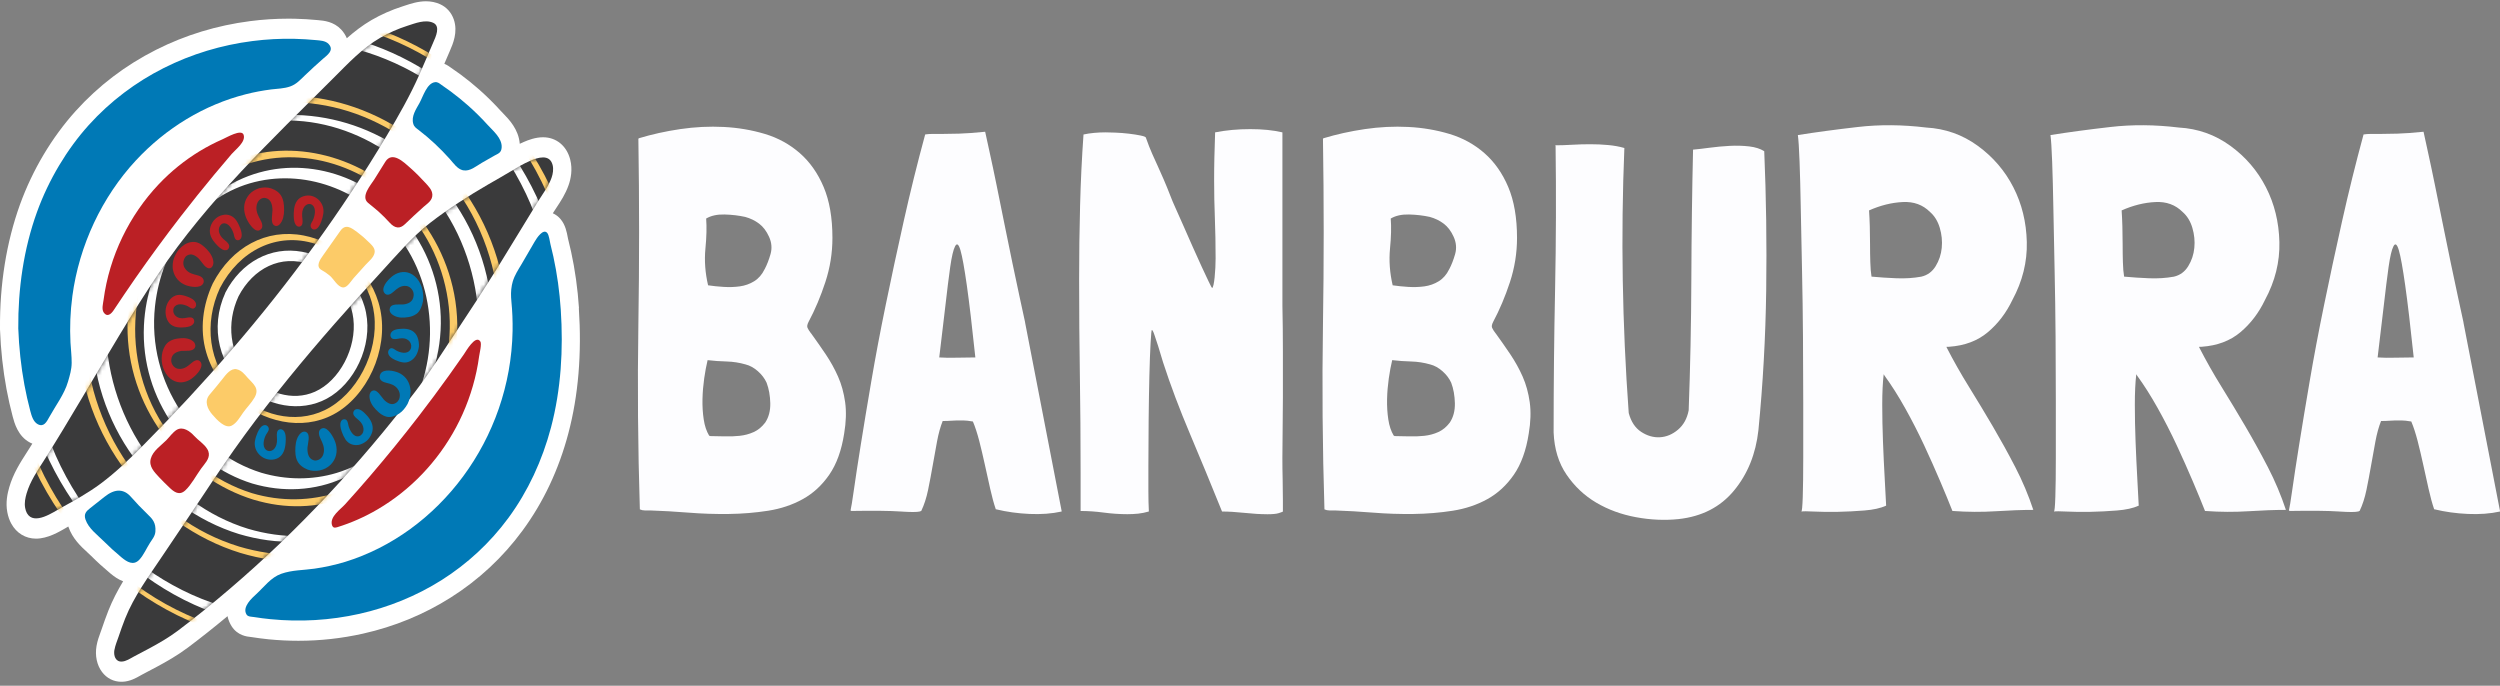
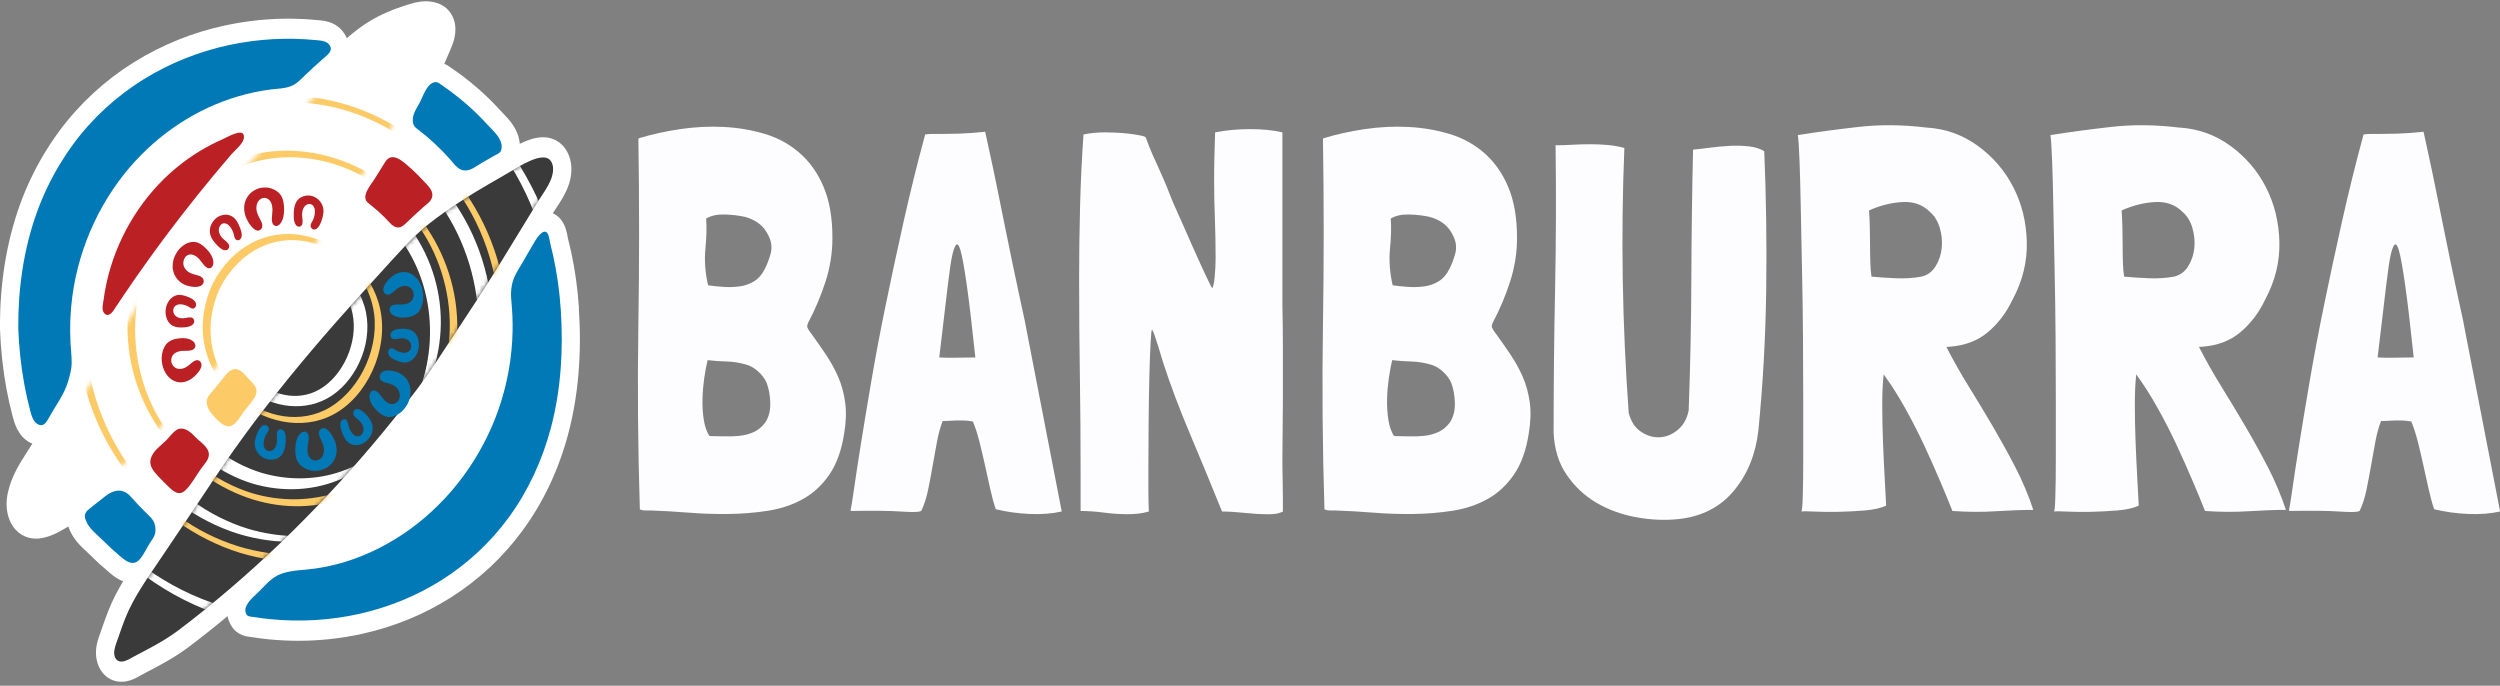
<svg xmlns="http://www.w3.org/2000/svg" width="576" height="158" viewBox="0 0 576 158" fill="none">
  <rect x="0" y="0" width="576" height="158" fill="#808080" stroke="none" />
  <g clip-path="url(#clip0_6_1797)">
    <path d="M133.396 70.992C133.099 66.528 132.491 62.162 131.587 58.017C131.372 57.01 131.127 55.994 130.875 55.003C130.853 54.896 130.83 54.765 130.801 54.634C130.593 53.52 130.282 51.833 129.17 50.506C128.658 49.892 128.042 49.433 127.375 49.138C127.383 49.122 127.39 49.114 127.397 49.097C127.657 48.679 127.931 48.262 128.206 47.852C129.177 46.386 130.274 44.731 131.001 42.667C131.505 41.242 131.972 39.063 131.372 36.745C130.556 33.591 128.161 31.625 125.114 31.625C123.394 31.625 121.755 32.24 120.68 32.707C120.361 32.846 120.057 32.993 119.753 33.133C119.493 29.807 117.291 27.53 115.92 26.121C115.719 25.916 115.519 25.712 115.349 25.523C113.829 23.844 112.205 22.238 110.529 20.748C109.128 19.503 107.66 18.307 106.147 17.185C105.747 16.89 105.339 16.603 104.931 16.325C104.62 16.112 104.308 15.89 103.997 15.669L103.908 15.604C103.589 15.366 103.063 14.989 102.373 14.694C102.789 13.728 103.196 12.761 103.619 11.803L103.678 11.656C104.331 10.157 105.554 7.38 104.553 4.48C104.004 2.899 102.9 1.654 101.424 0.983C100.423 0.524 99.326 0.295 98.147 0.295C96.301 0.295 94.61 0.852 93.253 1.302L92.683 1.49C90.191 2.285 87.811 3.342 85.602 4.619C83.511 5.84 81.642 7.282 79.907 8.813C79.603 8.092 79.173 7.413 78.61 6.806C76.875 4.963 74.613 4.759 73.397 4.652L73.145 4.628C71.418 4.456 69.668 4.357 67.94 4.316C67.443 4.308 66.939 4.3 66.442 4.3C63.506 4.3 60.548 4.488 57.641 4.865C49.997 5.848 42.701 8.068 35.954 11.475C28.895 15.039 22.659 19.781 17.432 25.581C11.938 31.675 7.497 39.137 4.59 47.164C1.476 55.838 -0.081 65.463 0 75.759V75.915C0.178 80.633 0.683 85.253 1.498 89.643C1.899 91.797 2.381 93.935 2.929 95.991C3.322 97.466 4.138 100.521 6.926 101.979C7.096 102.069 7.274 102.143 7.452 102.216C7.207 102.601 6.97 102.986 6.725 103.371L6.177 104.231C4.709 106.517 3.04 109.113 2.136 112.251C1.735 113.635 1.254 115.732 1.684 118.009C1.869 119.008 2.188 119.909 2.618 120.679C3.826 122.858 5.902 124.103 8.297 124.103C10.989 124.103 13.628 122.547 15.371 121.523C15.504 121.449 15.63 121.367 15.742 121.302C15.742 121.318 15.756 121.343 15.756 121.359C16.698 124.111 18.67 125.921 20.109 127.24C20.42 127.527 20.717 127.797 20.998 128.076C22.378 129.46 23.875 130.82 25.44 132.122C26.233 132.777 27.204 133.498 28.369 133.932C27.093 136.054 25.922 138.282 24.973 140.682C24.394 142.14 23.89 143.598 23.379 145.08C23.304 145.302 23.223 145.523 23.141 145.744C22.83 146.588 22.444 147.636 22.237 148.848C21.859 151.06 22.318 153.231 23.497 154.811C24.595 156.278 26.181 157.08 27.968 157.08H28.183C29.941 157.015 31.342 156.212 32.269 155.688C32.417 155.606 32.558 155.524 32.699 155.45C33.218 155.172 33.737 154.902 34.256 154.623C34.908 154.279 35.568 153.935 36.221 153.583C38.371 152.428 40.899 151.003 43.339 149.168C46.275 146.964 49.27 144.589 52.421 141.968C52.614 142.902 52.985 143.68 53.356 144.27C54.742 146.465 56.944 146.678 57.767 146.76L57.893 146.776C59.228 146.989 60.577 147.161 61.919 147.3C64.181 147.521 66.479 147.636 68.748 147.636C73.775 147.636 78.78 147.079 83.637 145.99C90.903 144.36 97.695 141.566 103.827 137.684C110.285 133.605 115.86 128.412 120.376 122.268C125.195 115.724 128.754 108.171 130.956 99.816C133.255 91.118 134.063 81.427 133.366 71.008L133.396 70.992Z" fill="white" />
    <path d="M16.661 68.289C18.248 56.437 23.534 45.362 31.275 36.999C38.26 29.463 47.112 24.131 56.625 21.715C58.56 21.223 60.525 20.855 62.505 20.601C63.973 20.421 65.449 20.421 66.872 19.913C68.296 19.405 69.171 18.405 70.29 17.332C71.625 16.055 72.982 14.81 74.361 13.597C75.34 12.737 77.09 11.607 75.71 10.133C74.991 9.363 73.731 9.33 72.796 9.24C71.158 9.084 69.519 8.986 67.873 8.945C64.626 8.871 61.371 9.043 58.145 9.461C51.102 10.362 44.169 12.426 37.718 15.678C31.319 18.905 25.403 23.32 20.435 28.833C15.467 34.345 11.226 41.382 8.52 48.86C5.443 57.371 4.138 66.553 4.212 75.694C4.375 80.052 4.835 84.401 5.628 88.685C5.999 90.692 6.451 92.691 6.97 94.656C7.281 95.811 7.66 97.196 8.727 97.753C10.106 98.465 10.751 97.196 11.382 96.049C12.798 93.477 14.844 90.807 15.667 87.94C16.09 86.474 16.498 85.163 16.513 83.607C16.527 82.05 16.32 80.494 16.238 78.938C16.06 75.383 16.194 71.803 16.668 68.281L16.661 68.289Z" fill="#0079B6" />
    <path d="M106.763 39.244C108.298 39.53 109.737 38.253 111.012 37.515C111.976 36.942 112.947 36.385 113.926 35.853C114.823 35.361 115.527 35.206 115.587 33.919C115.676 31.831 113.6 30.143 112.384 28.808C110.96 27.235 109.462 25.753 107.898 24.36C106.578 23.189 105.214 22.083 103.812 21.043C103.108 20.527 102.381 20.052 101.684 19.536C101.225 19.2 100.832 18.864 100.246 18.93C98.348 19.143 97.48 22.239 96.642 23.754C95.879 25.139 94.707 26.785 95.219 28.53C95.441 29.275 95.894 29.513 96.45 29.947C97.747 30.938 99 32.003 100.201 33.125C101.403 34.247 102.552 35.427 103.657 36.663C104.524 37.638 105.362 38.924 106.645 39.227C106.682 39.236 106.726 39.244 106.763 39.252V39.244Z" fill="#0079B6" />
    <path d="M117.93 65.742C117.692 66.963 117.7 68.175 117.826 69.461C118.048 71.705 118.137 73.966 118.1 76.227C117.655 101.291 101.039 122.834 79.478 129.469C77.172 130.157 74.836 130.681 72.464 131.017C69.854 131.394 67.303 131.312 64.782 132.205C62.417 133.04 60.875 135.203 59.021 136.906C58.087 137.766 55.707 139.855 56.811 141.6C57.145 142.124 57.975 142.083 58.502 142.165C59.77 142.37 61.038 142.534 62.306 142.657C69.149 143.336 76.082 142.935 82.814 141.428C89.443 139.937 95.879 137.357 101.759 133.646C107.609 129.944 112.88 125.119 117.136 119.328C121.644 113.201 124.944 106.075 126.946 98.507C129.274 89.693 129.808 80.462 129.2 71.345C128.925 67.225 128.369 63.129 127.494 59.107C127.287 58.149 127.064 57.207 126.82 56.257C126.649 55.585 126.516 54.184 126.078 53.668C125.159 52.571 123.646 54.873 123.201 55.651C122.208 57.387 121.199 59.115 120.184 60.836C119.405 62.154 118.582 63.367 118.137 64.866C118.048 65.16 117.982 65.455 117.922 65.742H117.93Z" fill="#0079B6" />
    <path d="M27.62 113.046C26.434 112.964 25.218 113.545 24.039 114.495C22.956 115.364 21.859 116.224 20.762 117.084C19.85 117.796 19.264 118.427 19.701 119.705C20.413 121.777 22.4 123.194 23.831 124.628C25.159 125.955 26.545 127.216 27.976 128.404C29.244 129.461 30.742 130.411 32.106 128.953C33.092 127.904 33.782 126.266 34.582 125.029C35.131 124.177 35.732 123.506 35.806 122.457C35.947 120.45 35.168 119.59 33.915 118.394C32.662 117.199 31.357 115.831 30.156 114.463C29.348 113.545 28.495 113.119 27.613 113.054L27.62 113.046Z" fill="#0079B6" />
    <path d="M36.547 42.479C29.852 49.573 25.203 58.927 23.861 69.109C23.75 69.936 23.372 71.222 23.898 72C24.684 73.163 25.604 72.344 26.16 71.517C27.813 69.051 29.459 66.577 31.157 64.145C34.546 59.279 38.053 54.504 41.663 49.835C44.177 46.583 46.742 43.38 49.36 40.235C50.687 38.638 52.029 37.048 53.379 35.476C54.276 34.435 56.678 32.691 56.129 31.061C55.647 29.636 52.244 31.667 51.317 32.068C49.486 32.871 47.699 33.797 45.971 34.845C42.553 36.926 39.372 39.489 36.555 42.471L36.547 42.479Z" fill="#BB2025" />
    <path d="M48.121 104.511C48.091 104.167 47.973 103.806 47.736 103.429C46.964 102.192 45.674 101.463 44.74 100.431C43.783 99.367 42.152 98.171 40.706 99.039C39.832 99.571 39.053 100.685 38.319 101.431C37.103 102.651 35.227 103.872 34.738 105.682C34.248 107.492 35.583 108.778 36.629 109.925C37.377 110.744 38.193 111.506 38.979 112.276C40.121 113.39 41.315 114.25 42.686 112.988C44.058 111.727 45.192 109.548 46.342 107.959C47.135 106.87 48.24 105.805 48.121 104.519V104.511Z" fill="#BB2025" />
    <path d="M91.6 52.407C92.156 52.448 92.712 52.21 93.283 51.662C94.714 50.285 96.168 48.934 97.65 47.615C98.488 46.87 99.689 46.182 99.615 44.797C99.556 43.708 98.674 42.864 98.021 42.144C96.902 40.915 95.73 39.743 94.499 38.654C93.053 37.376 90.362 34.722 88.768 37.286C87.915 38.654 87.07 40.03 86.21 41.39C85.424 42.635 83.059 45.264 84.786 46.73C85.572 47.402 86.403 48.008 87.174 48.705C88.086 49.532 88.968 50.408 89.806 51.334C90.399 51.981 90.992 52.358 91.6 52.399V52.407Z" fill="#BB2025" />
-     <path d="M76.548 121.114C76.771 121.671 77.201 121.613 77.705 121.466C80.945 120.467 84.082 119.074 87.047 117.329C94.462 112.98 100.831 106.419 105.102 98.416C107.237 94.419 108.831 90.078 109.788 85.564C110.032 84.418 110.233 83.263 110.388 82.1C110.477 81.436 111.041 79.233 110.67 78.676C109.565 77.005 107.348 80.961 106.881 81.633C105.739 83.279 104.59 84.917 103.419 86.547C101.12 89.75 98.77 92.912 96.368 96.024C92.786 100.669 89.086 105.207 85.29 109.638C83.392 111.85 81.464 114.037 79.507 116.199C78.454 117.362 75.992 119.009 76.467 120.893C76.489 120.974 76.511 121.048 76.534 121.114H76.548Z" fill="#BB2025" />
-     <path d="M79.003 66.225C79.048 66.225 79.1 66.225 79.144 66.225C80.056 66.209 80.909 64.718 81.487 64.063C82.414 63.023 83.348 61.982 84.282 60.958C84.987 60.188 86.032 59.418 86.292 58.304C86.536 57.256 85.721 56.535 85.091 55.904C84.223 55.028 83.296 54.225 82.325 53.496C80.975 52.497 79.633 51.44 78.388 53.226C77.075 55.102 75.77 56.977 74.436 58.837C73.761 59.771 72.619 61.409 74.102 62.22C74.762 62.58 75.4 63.023 75.985 63.514C76.868 64.243 77.772 66.102 78.996 66.225H79.003Z" fill="#FCCB68" />
    <path d="M54.557 85.081C53.215 84.762 52.08 86.253 51.317 87.244C50.323 88.53 49.3 89.709 48.269 90.954C47.009 92.47 47.81 94.239 48.922 95.517C49.908 96.655 51.88 98.875 53.415 98.048C54.557 97.433 55.254 96.156 56.01 95.083C56.848 93.895 57.893 92.896 58.635 91.618C59.895 89.447 58.323 88.456 57.056 87.031C56.292 86.171 55.676 85.343 54.549 85.081H54.557Z" fill="#FCCB68" />
    <path d="M26.374 149.709C26.552 148.677 26.982 147.694 27.316 146.711C27.79 145.31 28.28 143.91 28.821 142.542C30.897 137.308 34.315 132.745 37.363 128.175C40.521 123.44 43.739 118.755 46.876 114.004C49.96 109.335 53.089 104.715 56.381 100.218C62.913 91.306 69.898 82.812 77.12 74.572C80.656 70.534 84.245 66.561 87.871 62.621C91.459 58.722 94.944 54.569 99.074 51.367C103.337 48.057 107.89 45.166 112.494 42.487C114.222 41.48 115.972 40.522 117.685 39.473C119.153 38.58 120.628 37.696 122.193 37.032C123.868 36.312 126.649 35.386 127.323 38.015C127.568 38.974 127.398 40.063 127.071 40.98C126.36 42.995 125.01 44.707 123.92 46.477C120.813 51.498 117.788 56.576 114.674 61.589C111.553 66.602 108.35 71.541 105.087 76.44C102.003 81.076 99.067 85.778 95.708 90.176C82.94 106.902 68.659 122.236 52.992 135.629C49.07 138.979 45.074 142.239 40.974 145.319C38.89 146.883 36.651 148.177 34.382 149.398C33.218 150.028 32.039 150.635 30.867 151.257C29.978 151.732 29.051 152.388 28.035 152.428C26.604 152.478 26.122 151.061 26.359 149.709H26.374Z" fill="#3A3A3B" />
-     <path d="M6.139 113.66C6.947 110.867 8.66 108.409 10.165 106.034C13.124 101.365 15.964 96.623 18.796 91.855C24.542 82.206 30.2 72.434 36.435 63.154C47.913 46.083 62.601 32.183 76.807 18.004C80.225 14.597 83.466 11.107 87.573 8.724C89.575 7.561 91.689 6.635 93.861 5.939C95.67 5.365 97.976 4.415 99.822 5.259C101.542 6.045 100.386 8.494 99.822 9.772C98.725 12.303 97.665 14.851 96.545 17.365C94.41 22.149 91.852 26.63 89.212 31.077C78.72 48.754 66.612 65.218 53.429 80.527C46.897 88.112 40.105 95.41 33.121 102.471C29.94 105.69 26.715 108.819 23.126 111.481C20.383 113.513 17.246 115.274 14.221 116.928C12.345 117.952 7.845 121.171 6.199 118.222C6.028 117.911 5.887 117.526 5.798 117.035C5.583 115.904 5.82 114.741 6.139 113.644V113.66Z" fill="#3A3A3B" />
    <mask id="mask0_6_1797" style="mask-type:luminance" maskUnits="userSpaceOnUse" x="5" y="4" width="123" height="149">
      <path d="M26.374 149.709C26.552 148.677 26.982 147.694 27.315 146.711C27.79 145.31 28.279 143.91 28.82 142.542C30.896 137.308 34.315 132.745 37.362 128.175C40.521 123.44 43.739 118.755 46.875 114.004C49.959 109.335 53.088 104.715 56.38 100.218C62.913 91.306 69.897 82.812 77.119 74.572C80.656 70.534 84.244 66.561 87.87 62.621C91.459 58.722 94.944 54.569 99.073 51.367C103.337 48.057 107.889 45.166 112.494 42.487C114.221 41.48 115.971 40.522 117.684 39.473C119.152 38.58 120.628 37.696 122.192 37.032C123.868 36.311 126.648 35.386 127.323 38.015C127.568 38.974 127.397 40.063 127.071 40.98C126.359 42.995 125.01 44.707 123.92 46.477C120.813 51.498 117.788 56.576 114.674 61.589C111.552 66.602 108.349 71.541 105.087 76.44C102.002 81.076 99.066 85.777 95.707 90.176C82.939 106.902 68.659 122.236 52.992 135.628C49.07 138.979 45.073 142.239 40.973 145.319C38.889 146.883 36.65 148.177 34.381 149.398C33.217 150.028 32.038 150.635 30.867 151.257C29.977 151.732 29.05 152.387 28.035 152.428C26.604 152.478 26.122 151.061 26.359 149.709H26.374ZM6.139 113.66C6.947 110.867 8.66 108.409 10.165 106.034C13.124 101.365 15.964 96.623 18.796 91.855C24.542 82.206 30.2 72.434 36.435 63.154C47.913 46.083 62.601 32.183 76.807 18.004C80.226 14.597 83.466 11.107 87.573 8.724C89.575 7.561 91.689 6.635 93.861 5.939C95.67 5.365 97.976 4.415 99.822 5.259C101.542 6.045 100.386 8.494 99.822 9.772C98.725 12.303 97.665 14.851 96.545 17.365C94.41 22.149 91.852 26.63 89.212 31.077C78.72 48.754 66.612 65.218 53.429 80.527C46.897 88.112 40.105 95.41 33.121 102.471C29.94 105.69 26.715 108.819 23.126 111.481C20.383 113.513 17.246 115.274 14.221 116.928C12.345 117.952 7.845 121.171 6.199 118.222C6.028 117.911 5.887 117.526 5.798 117.035C5.583 115.904 5.82 114.741 6.139 113.644V113.66Z" fill="white" />
    </mask>
    <g mask="url(#mask0_6_1797)">
      <path d="M51.041 139.585C73.395 146.261 97.545 138.332 112.685 118.878C121.316 107.787 126.765 93.698 127.714 79.085C128.664 64.448 124.956 49.688 117.349 37.671C103.202 15.293 77.006 4.727 53.117 11.361C30.309 17.693 12.374 38.482 7.94 64.022C5.374 78.774 7.487 94.231 13.997 107.435C20.507 120.639 30.22 130.059 41.965 135.948C44.901 137.422 47.934 138.626 51.041 139.585C51.7 139.79 52.546 140.412 52.768 141.166C52.953 141.788 52.753 142.312 52.071 142.1C25.371 133.892 4.789 107.214 4.24 76.177C3.75 48.23 19.462 22.28 42.855 11.804C66.426 1.237 93.697 8.142 111.751 27.621C121.338 37.974 127.878 51.678 129.85 66.356C131.956 82.042 128.745 98.081 121.338 111.604C115.11 122.981 106.019 132.287 95.15 138.037C84.495 143.672 72.454 145.687 60.754 144.016C57.817 143.598 54.926 142.951 52.071 142.1C51.411 141.903 50.566 141.272 50.344 140.519C50.158 139.896 50.358 139.38 51.041 139.585Z" fill="white" />
      <path d="M60.213 108.926C71.609 112.292 84.436 109.098 91.999 98.638C101.134 86.007 101.593 68.011 92.421 55.274C84.532 44.323 71.075 38.851 58.67 41.939C46.177 45.052 37.213 56.626 35.708 70.591C33.802 88.268 45.094 104.224 60.213 108.926C60.598 109.049 58.811 111.612 58.114 111.4C43.537 106.862 32.349 92.118 33.164 74.982C33.854 60.516 42.937 47.304 54.837 41.587C67.472 35.517 82.708 39.146 92.355 49.909C97.508 55.659 100.83 63.285 101.46 71.361C102.127 79.864 99.673 88.284 95.373 95.288C91.413 101.734 85.785 107.099 79.246 110.089C72.528 113.161 65.106 113.464 58.114 111.4C57.736 111.285 59.508 108.721 60.213 108.926Z" fill="white" />
      <path d="M57.173 121.835C65.121 124.194 73.492 124.169 81.307 121.171C89.048 118.198 95.877 112.628 100.859 105.461C106.695 97.065 110.18 86.678 110.298 76.063C110.417 65.742 107.332 55.585 101.675 47.386C91.161 32.134 72.462 24.156 55.542 29.341C39.385 34.288 27.218 50.482 24.838 68.658C22.072 89.791 32.979 110.261 50.374 119.083C52.568 120.197 54.837 121.122 57.165 121.835C58.685 122.302 55.764 123.252 55.052 123.039C35.708 117.051 20.893 97.802 21.257 75.137C21.576 55.126 33.38 37.057 50.196 29.898C67.123 22.698 87.157 27.08 100.2 41.046C107.28 48.623 112.003 58.771 113.153 69.625C114.354 80.978 111.603 92.502 105.998 102.053C96.477 118.28 78.949 126.79 61.673 124.472C59.434 124.169 57.232 123.686 55.052 123.039C53.532 122.588 56.454 121.63 57.165 121.835H57.173Z" fill="white" />
      <path d="M54.941 68.306C52.123 74.417 52.85 81.494 57.395 86.335C61.325 90.512 67.353 92.568 72.572 90.25C78.245 87.727 82.226 80.109 81.411 73.417C80.691 67.479 76.413 62.687 71.349 60.91C64.743 58.575 58.344 61.761 54.933 68.314C54.251 69.625 51.167 68.863 51.938 67.389C55.571 60.393 62.355 56.683 69.607 58.01C75.857 59.148 81.892 63.711 83.961 70.534C86.275 78.16 82.515 87.113 76.443 91.159C70.511 95.107 62.815 93.977 57.269 89.791C50.492 84.672 48.201 75.514 51.945 67.397C52.568 66.053 55.652 66.791 54.941 68.322V68.306Z" fill="white" />
-       <path d="M50.44 144.385C62.407 147.964 75.101 147.833 86.942 143.705C98.531 139.667 108.956 131.877 116.749 121.581C125.869 109.532 131.563 94.28 132.342 78.569C133.113 62.834 128.872 47.14 120.515 34.386C104.989 10.706 76.792 -0.663 51.137 6.537C26.936 13.327 8.029 36.033 3.439 63.08C0.748 78.93 3.091 95.574 10.209 109.679C17.015 123.17 27.833 134.048 40.549 140.428C43.745 142.034 47.044 143.345 50.425 144.385C51.108 144.598 52.02 146.097 50.826 145.728C37.139 141.526 24.675 132.778 15.592 120.68C6.287 108.278 0.874 92.666 0.637 76.513C0.192 46.96 17.015 19.028 41.847 8.069C66.345 -2.736 95.061 4.333 114.005 24.32C124.289 35.165 131.281 49.589 133.424 65.144C135.737 81.928 132.223 99.129 124.26 113.57C117.616 125.611 107.94 135.465 96.388 141.51C85.2 147.366 72.573 149.537 60.294 147.809C57.099 147.358 53.94 146.662 50.833 145.728C50.151 145.523 49.232 144.024 50.433 144.385H50.44Z" fill="#FCCB68" />
      <path d="M58.092 113.635C71.461 117.591 85.674 113.078 94.616 101.242C99.688 94.533 103.039 86.056 103.566 77.308C104.092 68.559 101.616 59.598 96.781 52.546C88.032 39.792 72.41 33.485 58.307 37.376C44.968 41.054 34.536 53.643 31.815 68.453C30.035 78.135 31.808 88.218 36.679 96.491C41.617 104.871 49.402 110.94 58.085 113.635C58.856 113.873 59.597 115.494 58.411 115.126C42.707 110.252 30.013 95.205 29.398 76.726C28.849 60.147 38.332 44.15 52.123 37.753C65.915 31.364 82.553 35.426 93.445 46.476C99.384 52.505 103.61 60.557 104.923 69.387C106.339 78.913 104.263 88.578 99.792 96.802C92.288 110.588 78.423 118.312 63.913 116.33C62.051 116.076 60.22 115.658 58.411 115.126C57.633 114.896 56.891 113.283 58.085 113.635H58.092Z" fill="#FCCB68" />
      <path d="M55.045 125.914C63.72 128.494 72.877 128.601 81.493 125.693C89.915 122.85 97.471 117.24 103.158 109.818C109.905 101.021 114.257 89.914 115.006 78.381C115.755 66.766 112.715 55.094 106.517 45.674C95.061 28.284 74.293 19.806 55.401 25.139C37.732 30.119 23.926 46.632 20.441 66.356C16.289 89.824 28.278 113.209 47.749 122.981C50.107 124.169 52.553 125.144 55.052 125.914C55.816 126.151 56.58 127.765 55.386 127.396C34.803 121.04 18.521 100.939 17.868 76.849C17.275 55.012 29.739 34.329 47.927 26.007C66.144 17.677 87.884 22.96 102.016 37.917C109.601 45.952 114.865 56.552 116.385 68.085C118.024 80.535 115.325 93.207 109.386 103.88C104.492 112.677 97.471 119.967 89.011 124.415C80.744 128.756 71.475 130.231 62.415 128.953C60.042 128.617 57.699 128.085 55.393 127.396C54.622 127.167 53.866 125.562 55.06 125.914H55.045Z" fill="#FCCB68" />
      <path d="M50.67 66.373C46.926 74.474 48.023 83.812 54.14 90.086C59.553 95.648 67.924 97.843 74.812 94.501C82.145 90.946 87.269 81.272 86.216 72.442C85.267 64.53 79.402 58.313 72.632 56.175C63.809 53.382 55.178 57.666 50.67 66.373C50.337 67.02 48.683 65.963 49.024 65.308C53.362 56.945 61.362 52.579 70 54.266C77.489 55.733 84.711 61.491 87.187 69.625C89.99 78.815 85.571 89.799 78.178 94.681C71.068 99.375 61.963 97.761 55.416 92.65C51.812 89.832 48.869 85.843 47.512 81.174C45.955 75.842 46.748 70.231 49.024 65.308C49.328 64.661 50.982 65.685 50.67 66.373Z" fill="#FCCB68" />
    </g>
    <path d="M95.975 72.311C96.761 71.73 97.258 70.558 97.473 69.33C97.607 68.298 97.473 67.167 97.169 66.143C96.828 65.144 96.25 64.251 95.523 63.629C95.367 63.489 95.197 63.375 95.034 63.268C93.543 62.318 91.92 62.597 90.681 63.432C89.718 64.096 88.027 65.775 88.361 67.094C88.42 67.323 88.553 67.511 88.716 67.667C89.332 68.232 90.147 67.683 90.696 67.192C91.453 66.52 92.164 65.922 93.18 65.865C93.877 65.824 94.589 66.111 95.049 66.897C95.249 67.233 95.338 67.675 95.308 68.068C95.197 69.584 94.003 70.01 92.972 70.141C92.061 70.222 90.214 69.862 89.844 70.951C89.643 71.435 89.829 71.967 90.192 72.303C91.015 73.057 92.142 73.245 93.217 73.163C93.781 73.122 94.352 73.048 94.893 72.86C95.271 72.737 95.634 72.557 95.975 72.303V72.311Z" fill="#0079B6" />
    <path d="M92.861 83.5C94.033 83.672 95.182 83.017 95.872 81.862C96.198 81.28 96.428 80.592 96.517 79.863C96.561 79.134 96.457 78.373 96.183 77.676C96.124 77.521 96.057 77.381 95.983 77.242C95.234 75.989 93.929 75.719 92.787 75.743C91.846 75.768 90.214 75.858 89.977 77.005C89.933 77.193 89.947 77.381 90.014 77.562C90.244 78.225 91.015 78.176 91.564 78.07C92.328 77.922 93.032 77.816 93.766 78.192C94.27 78.454 94.678 78.93 94.752 79.634C94.767 79.937 94.708 80.257 94.559 80.519C93.877 81.706 92.268 81.272 91.386 80.805C91.03 80.617 90.607 80.207 90.192 80.224C89.784 80.232 89.488 80.666 89.428 81.051C89.332 82.009 90.348 82.632 91.089 82.96C91.66 83.213 92.253 83.41 92.854 83.5H92.861Z" fill="#0079B6" />
    <path d="M89.005 95.992C89.947 96.262 91.029 95.885 91.978 95.279C92.779 94.755 93.409 93.944 93.906 93.067C94.358 92.158 94.596 91.126 94.603 90.143C94.596 89.922 94.573 89.709 94.536 89.496C94.254 87.629 93.113 86.408 91.734 85.835C90.688 85.409 88.382 84.934 87.678 86.113C87.567 86.326 87.485 86.547 87.478 86.801C87.448 87.702 88.36 88.055 89.049 88.21C90.006 88.431 90.874 88.677 91.548 89.504C92.015 90.078 92.267 90.856 92.03 91.749C91.912 92.126 91.689 92.478 91.4 92.707C90.317 93.584 89.213 92.855 88.456 92.093C87.811 91.405 86.877 89.586 85.839 90.02C85.357 90.192 85.12 90.741 85.127 91.274C85.127 92.47 85.794 93.526 86.573 94.337C86.981 94.763 87.418 95.173 87.908 95.492C88.249 95.713 88.605 95.885 89.005 96V95.992Z" fill="#0079B6" />
    <path d="M79.559 101.193C80.256 102.299 81.457 102.717 82.717 102.487C83.325 102.34 83.933 102.037 84.467 101.595C84.993 101.152 85.394 100.513 85.661 99.817C85.72 99.661 85.765 99.506 85.802 99.35C86.113 97.909 85.372 96.663 84.571 95.771C83.903 95.025 82.725 93.813 81.79 94.411C81.635 94.501 81.531 94.657 81.457 94.837C81.19 95.484 81.753 96.066 82.206 96.426C82.828 96.926 83.392 97.417 83.651 98.261C83.829 98.834 83.822 99.522 83.392 100.038C83.207 100.268 82.954 100.44 82.688 100.505C81.442 100.8 80.619 99.195 80.315 98.179C80.196 97.761 80.159 97.147 79.87 96.819C79.588 96.516 79.091 96.541 78.817 96.762C78.157 97.352 78.439 98.572 78.713 99.391C78.928 100.022 79.203 100.636 79.559 101.193Z" fill="#0079B6" />
    <path d="M68.459 106.091C68.859 107.049 69.816 107.77 70.854 108.188C72.619 108.843 74.813 108.426 76.185 107.058C76.333 106.918 76.474 106.746 76.593 106.583C77.72 105.133 77.764 103.331 77.231 101.824C77.03 101.242 76.615 100.415 76.118 99.759C75.614 99.088 75.021 98.564 74.398 98.645C74.183 98.67 73.983 98.76 73.82 98.924C73.204 99.489 73.545 100.488 73.886 101.168C74.346 102.11 74.754 102.995 74.621 104.101C74.532 104.871 74.153 105.608 73.375 105.944C73.041 106.091 72.648 106.165 72.3 106.058C70.987 105.657 70.795 104.281 70.839 103.142C70.913 102.143 71.566 100.21 70.617 99.596C70.201 99.325 69.668 99.44 69.297 99.792C68.466 100.538 68.14 101.799 68.066 102.97C68.029 103.593 68.014 104.224 68.103 104.846C68.162 105.272 68.266 105.69 68.444 106.099L68.459 106.091Z" fill="#0079B6" />
    <path d="M58.746 101.529C58.501 102.831 59.005 104.125 59.984 104.969C60.948 105.821 62.379 106.181 63.676 105.698C63.817 105.649 63.958 105.575 64.092 105.51C65.285 104.838 65.678 103.454 65.79 102.192C65.879 101.168 65.99 99.325 64.937 98.949C64.766 98.875 64.588 98.875 64.41 98.932C63.773 99.121 63.743 99.964 63.795 100.587C63.854 101.439 63.877 102.225 63.469 102.995C63.187 103.519 62.712 103.937 62.082 103.929C61.808 103.929 61.519 103.831 61.304 103.65C60.295 102.807 60.822 101.029 61.304 100.128C61.504 99.751 61.912 99.342 61.934 98.883C61.956 98.424 61.585 98.023 61.23 97.957C60.34 97.794 59.717 98.834 59.361 99.629C59.094 100.235 58.872 100.874 58.753 101.537L58.746 101.529Z" fill="#0079B6" />
    <path d="M38.809 78.815C38.416 79.102 38.089 79.528 37.837 80.036C37.585 80.544 37.4 81.133 37.318 81.715C37.155 82.722 37.281 83.804 37.6 84.77C37.934 85.737 38.49 86.589 39.202 87.187C39.357 87.318 39.52 87.432 39.684 87.531C41.144 88.44 42.753 88.161 44.006 87.342C44.977 86.687 46.698 85.04 46.386 83.763C46.334 83.542 46.201 83.353 46.038 83.206C45.437 82.665 44.614 83.206 44.058 83.689C43.294 84.344 42.583 84.934 41.567 85C40.87 85.049 40.166 84.778 39.721 84.017C39.528 83.689 39.424 83.279 39.454 82.894C39.557 81.436 40.803 80.994 41.812 80.847C42.716 80.757 44.51 81.092 44.94 80.011C45.037 79.774 45.029 79.528 44.948 79.307C44.881 79.077 44.748 78.873 44.57 78.709C43.776 77.988 42.605 77.832 41.545 77.931C40.981 77.98 40.417 78.062 39.876 78.25C39.506 78.381 39.142 78.553 38.809 78.807V78.815Z" fill="#BB2025" />
    <path d="M41.715 67.962C40.521 67.798 39.409 68.453 38.749 69.584C38.074 70.698 37.919 72.295 38.512 73.638C38.579 73.786 38.66 73.925 38.734 74.056C39.461 75.26 40.796 75.49 41.937 75.449C42.879 75.416 44.503 75.293 44.74 74.187C44.77 74.007 44.74 73.827 44.681 73.655C44.436 73.024 43.672 73.073 43.124 73.188C42.36 73.344 41.663 73.45 40.922 73.098C40.417 72.852 39.987 72.401 39.928 71.722C39.898 71.427 39.943 71.115 40.076 70.862C40.751 69.707 42.367 70.116 43.25 70.55C43.613 70.731 44.036 71.115 44.444 71.099C44.851 71.083 45.155 70.673 45.185 70.296C45.237 69.363 44.236 68.781 43.487 68.47C42.916 68.232 42.316 68.044 41.708 67.97L41.715 67.962Z" fill="#BB2025" />
    <path d="M45.303 55.831C44.421 55.585 43.257 55.831 42.382 56.453C41.618 56.961 40.936 57.674 40.477 58.599C40.239 59.05 40.054 59.525 39.92 60.008C39.809 60.516 39.765 61.04 39.779 61.548C39.779 61.769 39.817 61.974 39.854 62.179C40.18 63.965 41.403 65.16 42.775 65.693C43.85 66.103 46.097 66.504 46.794 65.357C46.912 65.177 46.949 64.964 46.942 64.735C46.89 63.899 46.023 63.539 45.318 63.375C44.384 63.145 43.517 62.924 42.812 62.105C42.308 61.524 42.093 60.786 42.345 59.926C42.456 59.558 42.664 59.197 42.938 58.968C44.043 58.173 45.118 58.903 45.882 59.672C46.534 60.369 47.446 62.146 48.484 61.761C48.944 61.589 49.151 61.049 49.166 60.541C49.166 59.394 48.462 58.296 47.698 57.494C47.291 57.068 46.853 56.658 46.371 56.331C46.037 56.109 45.681 55.929 45.296 55.823L45.303 55.831Z" fill="#BB2025" />
    <path d="M54.438 50.785C53.734 49.737 52.51 49.253 51.331 49.54C50.123 49.761 48.988 50.744 48.521 52.128C48.469 52.284 48.432 52.44 48.403 52.595C48.121 54.012 48.855 55.217 49.663 56.117C50.323 56.846 51.539 58.116 52.436 57.51C52.584 57.412 52.673 57.248 52.747 57.076C53.014 56.453 52.443 55.88 51.984 55.511C51.353 55.004 50.797 54.512 50.523 53.685C50.338 53.111 50.36 52.481 50.745 51.948C50.916 51.719 51.139 51.522 51.413 51.473C52.636 51.227 53.489 52.792 53.815 53.799C53.941 54.209 53.986 54.815 54.282 55.135C54.579 55.454 55.061 55.413 55.313 55.159C55.965 54.578 55.647 53.373 55.335 52.554C55.098 51.932 54.809 51.326 54.438 50.785Z" fill="#BB2025" />
    <path d="M64.885 45.313C64.44 44.371 63.477 43.749 62.453 43.397C61.578 43.11 60.629 43.151 59.732 43.356C58.85 43.651 58.012 44.109 57.397 44.83C57.263 44.986 57.145 45.158 57.033 45.322C56.544 46.067 56.292 46.878 56.255 47.689C56.218 48.516 56.381 49.335 56.67 50.072C56.892 50.646 57.337 51.457 57.856 52.079C58.39 52.734 58.991 53.226 59.599 53.12C59.806 53.079 59.984 52.947 60.147 52.8C60.718 52.218 60.333 51.244 59.962 50.58C59.458 49.655 59.02 48.795 59.08 47.689C59.124 46.919 59.45 46.198 60.17 45.772C60.489 45.608 60.859 45.551 61.2 45.625C62.483 45.903 62.757 47.279 62.78 48.418C62.772 49.417 62.261 51.408 63.21 51.94C63.632 52.218 64.129 52.03 64.463 51.661C65.212 50.842 65.449 49.589 65.456 48.401C65.456 47.779 65.427 47.148 65.308 46.534C65.226 46.108 65.1 45.698 64.9 45.305L64.885 45.313Z" fill="#BB2025" />
    <path d="M74.502 49.122C74.68 47.82 74.124 46.566 73.138 45.797C72.649 45.412 72.056 45.149 71.433 45.068C70.803 44.986 70.143 45.092 69.527 45.371C69.394 45.436 69.26 45.502 69.142 45.584C68.022 46.321 67.718 47.779 67.681 49.032C67.651 50.081 67.651 51.858 68.667 52.194C68.83 52.251 69.008 52.235 69.171 52.169C69.772 51.932 69.757 51.088 69.683 50.474C69.579 49.63 69.52 48.852 69.876 48.049C70.121 47.5 70.558 47.058 71.173 47.001C71.44 46.976 71.722 47.05 71.937 47.214C72.945 47.984 72.53 49.777 72.1 50.728C71.922 51.121 71.552 51.563 71.552 52.022C71.552 52.472 71.93 52.841 72.278 52.882C73.138 52.98 73.702 51.883 74.006 51.063C74.236 50.441 74.421 49.786 74.51 49.114L74.502 49.122Z" fill="#BB2025" />
    <path d="M186.854 76.775C188.048 78.43 189.197 80.068 190.28 81.682C191.362 83.296 192.304 84.991 193.09 86.769C193.876 88.546 194.417 90.512 194.721 92.666C195.017 94.82 194.943 97.22 194.498 99.866C193.898 103.757 192.756 106.919 191.073 109.36C189.39 111.801 187.343 113.685 184.948 115.003C182.554 116.33 179.892 117.215 176.97 117.674C174.049 118.132 171.031 118.378 167.925 118.419C164.818 118.46 161.711 118.362 158.597 118.108C155.49 117.862 152.584 117.698 149.892 117.608H148.602C148.187 117.608 147.794 117.526 147.423 117.362C146.971 103.052 146.86 88.841 147.082 74.736C147.305 60.631 147.305 46.378 147.082 31.978L147.194 31.855C150.189 30.946 153.37 30.242 156.743 29.742C160.117 29.251 163.446 29.079 166.746 29.251C170.038 29.415 173.204 29.955 176.236 30.864C179.269 31.773 181.946 33.248 184.266 35.271C186.587 37.303 188.426 39.907 189.768 43.086C191.117 46.272 191.792 50.179 191.792 54.815C191.792 58.288 191.251 61.687 190.161 64.997C189.078 68.306 187.781 71.369 186.283 74.179C185.987 74.76 185.905 75.211 186.061 75.547C186.209 75.883 186.468 76.292 186.847 76.792L186.854 76.775ZM176.296 97.376C177.119 96.131 177.512 94.648 177.475 92.904C177.438 91.167 177.156 89.594 176.629 88.186C176.177 87.195 175.502 86.302 174.605 85.515C173.708 84.729 172.766 84.213 171.795 83.967C170.371 83.558 168.911 83.328 167.413 83.287C165.915 83.246 164.455 83.148 163.031 82.976C162.734 84.221 162.468 85.622 162.245 87.195C162.023 88.767 161.889 90.356 161.852 91.97C161.815 93.584 161.911 95.132 162.134 96.623C162.356 98.113 162.772 99.35 163.372 100.349L163.595 100.472C164.64 100.472 165.745 100.497 166.909 100.538C168.073 100.579 169.23 100.538 170.394 100.415C171.558 100.292 172.64 100.005 173.649 99.547C174.657 99.096 175.539 98.367 176.288 97.376H176.296ZM176.184 62.007C176.711 61.016 177.156 59.853 177.534 58.534C177.905 57.207 177.793 55.888 177.193 54.561C176.592 53.234 175.829 52.227 174.887 51.522C173.953 50.818 172.885 50.302 171.684 49.974C170.186 49.647 168.592 49.458 166.909 49.417C165.226 49.376 163.817 49.688 162.697 50.351C162.846 52.251 162.794 54.569 162.527 57.297C162.267 60.025 162.468 62.842 163.142 65.734C164.269 65.898 165.463 66.029 166.738 66.102C168.014 66.184 169.244 66.143 170.446 65.98C171.639 65.816 172.752 65.423 173.76 64.8C174.768 64.177 175.576 63.252 176.177 62.007H176.184Z" fill="#FDFDFF" />
    <path d="M236.176 74.293L244.599 117.731V117.854C242.353 118.353 239.884 118.534 237.185 118.411C234.486 118.288 231.943 117.936 229.548 117.354H229.436C228.984 116.035 228.554 114.463 228.146 112.636C227.731 110.818 227.323 108.958 226.908 107.05C226.493 105.149 226.063 103.323 225.618 101.586C225.166 99.85 224.684 98.359 224.157 97.114C223.186 96.95 222.437 96.868 221.911 96.868H220.509C220.094 96.868 219.649 96.893 219.16 96.934C218.671 96.975 218.018 96.999 217.195 96.999C216.669 98.326 216.239 99.874 215.905 101.652C215.564 103.429 215.23 105.297 214.897 107.238C214.563 109.179 214.2 111.063 213.829 112.882C213.451 114.7 212.932 116.314 212.257 117.723C212.183 117.723 212.123 117.747 212.086 117.78C212.049 117.821 211.99 117.845 211.916 117.845C211.315 118.009 209.818 118.009 207.423 117.845C205.028 117.682 201.283 117.641 196.19 117.723C196.115 117.723 196.041 117.682 195.967 117.6C196.115 117.018 196.375 115.413 196.753 112.759C197.124 110.113 197.65 106.681 198.325 102.463C199 98.244 199.8 93.379 200.742 87.882C201.676 82.378 202.781 76.53 204.056 70.321C205.332 64.112 206.711 57.666 208.216 50.957C209.714 44.257 211.36 37.597 213.161 30.979C213.688 30.897 214.244 30.856 214.845 30.856H217.202C218.174 30.856 219.427 30.84 220.969 30.791C222.504 30.75 224.506 30.602 226.982 30.356C227.205 31.429 227.561 33.068 228.05 35.263C228.539 37.458 229.058 39.94 229.622 42.709C230.185 45.485 230.786 48.442 231.416 51.58C232.054 54.725 232.669 57.739 233.27 60.639C233.87 63.538 234.434 66.184 234.953 68.584C235.479 70.984 235.887 72.885 236.191 74.293H236.176ZM224.721 82.362C223.972 75.244 223.319 69.698 222.756 65.734C222.192 61.761 221.703 59.074 221.295 57.666C220.88 56.257 220.472 55.945 220.057 56.732C219.642 57.518 219.271 59.115 218.93 61.507C218.589 63.907 218.218 66.93 217.803 70.566C217.388 74.212 216.921 78.135 216.402 82.353C217.677 82.435 219.019 82.46 220.45 82.411C221.874 82.37 223.297 82.353 224.721 82.353V82.362Z" fill="#FDFDFF" />
    <path d="M291.895 118.476C290.398 118.476 288.677 118.37 286.727 118.165C284.777 117.96 283.057 117.854 281.559 117.854C279.09 111.735 276.636 105.797 274.204 100.046C271.772 94.296 269.689 88.775 267.969 83.476L266.841 79.749C266.545 78.84 266.263 77.996 265.996 77.201C265.737 76.415 265.529 76.022 265.381 76.022C265.307 76.022 265.21 77.013 265.099 79.004C264.988 80.986 264.891 83.517 264.817 86.572C264.743 89.635 264.684 93.027 264.647 96.754C264.61 100.481 264.587 104.076 264.587 107.549V113.07C264.587 114.848 264.625 116.445 264.699 117.846C263.876 118.091 263.053 118.255 262.23 118.345C261.407 118.427 260.584 118.468 259.761 118.468C257.966 118.468 256.15 118.345 254.311 118.1C252.472 117.854 250.7 117.731 248.972 117.731V109.04C248.972 101.185 248.913 93.698 248.802 86.58C248.691 79.47 248.631 72.016 248.631 64.243C248.631 58.534 248.705 52.89 248.854 47.304C249.002 41.718 249.262 36.279 249.64 30.987C250.389 30.823 251.189 30.701 252.057 30.619C252.917 30.537 253.799 30.496 254.696 30.496C255.149 30.496 255.89 30.52 256.943 30.553C257.989 30.594 259.041 30.676 260.087 30.799C261.132 30.922 262.052 31.069 262.838 31.233C263.624 31.397 264.017 31.569 264.017 31.733C264.543 33.223 265.025 34.46 265.477 35.46C265.929 36.459 266.36 37.401 266.767 38.31C267.175 39.219 267.627 40.235 268.117 41.349C268.606 42.463 269.184 43.896 269.859 45.633C270.007 46.051 270.349 46.837 270.868 47.992C271.394 49.155 271.995 50.498 272.662 52.022C273.337 53.554 274.048 55.167 274.797 56.863C275.546 58.559 276.236 60.09 276.873 61.458C277.511 62.826 278.052 63.981 278.505 64.931C278.957 65.881 279.216 66.356 279.291 66.356C279.513 66.193 279.698 65.365 279.854 63.874C280.002 62.384 280.076 60.942 280.076 59.533C280.076 56.224 280.017 53.144 279.906 50.285C279.795 47.435 279.735 44.519 279.735 41.537C279.735 39.801 279.75 38.04 279.795 36.262C279.832 34.485 279.884 32.56 279.965 30.496C282.508 29.996 285.207 29.75 288.055 29.75C290.902 29.75 293.297 29.996 295.469 30.496V70.46C295.543 73.933 295.58 77.455 295.58 81.01V91.683C295.58 94.083 295.558 96.401 295.521 98.638C295.484 100.874 295.462 103.151 295.462 105.461C295.462 107.115 295.477 108.77 295.521 110.425C295.558 112.079 295.58 113.734 295.58 115.388V117.87C295.432 117.952 295.091 118.075 294.572 118.239C294.046 118.403 293.148 118.485 291.873 118.485L291.895 118.476Z" fill="#FDFDFF" />
    <path d="M344.584 76.775C345.778 78.43 346.927 80.068 348.01 81.682C349.092 83.296 350.034 84.991 350.82 86.769C351.606 88.546 352.147 90.512 352.451 92.666C352.747 94.82 352.673 97.22 352.228 99.866C351.628 103.757 350.486 106.919 348.803 109.36C347.12 111.801 345.073 113.685 342.679 115.003C340.284 116.33 337.622 117.215 334.7 117.674C331.779 118.132 328.761 118.378 325.655 118.419C322.548 118.46 319.441 118.362 316.327 118.108C313.22 117.862 310.314 117.698 307.622 117.608H306.332C305.917 117.608 305.524 117.526 305.153 117.362C304.701 103.052 304.59 88.841 304.812 74.736C305.035 60.631 305.035 46.378 304.812 31.978L304.924 31.855C307.919 30.946 311.1 30.242 314.474 29.742C317.847 29.251 321.176 29.079 324.476 29.251C327.768 29.415 330.934 29.955 333.966 30.864C336.999 31.773 339.676 33.248 341.996 35.271C344.317 37.303 346.156 39.907 347.498 43.086C348.847 46.272 349.522 50.179 349.522 54.815C349.522 58.288 348.981 61.687 347.891 64.997C346.808 68.306 345.511 71.369 344.013 74.179C343.717 74.76 343.635 75.211 343.791 75.547C343.939 75.883 344.199 76.292 344.577 76.792L344.584 76.775ZM334.026 97.376C334.849 96.131 335.242 94.648 335.205 92.904C335.168 91.167 334.886 89.594 334.359 88.186C333.907 87.195 333.232 86.302 332.335 85.515C331.438 84.729 330.496 84.213 329.525 83.967C328.101 83.558 326.641 83.328 325.143 83.287C323.645 83.246 322.185 83.148 320.761 82.976C320.464 84.221 320.198 85.622 319.975 87.195C319.753 88.767 319.619 90.356 319.582 91.97C319.545 93.584 319.641 95.132 319.864 96.623C320.086 98.113 320.502 99.35 321.102 100.349L321.325 100.472C322.37 100.472 323.475 100.497 324.639 100.538C325.803 100.579 326.96 100.538 328.124 100.415C329.288 100.292 330.37 100.005 331.379 99.547C332.387 99.096 333.269 98.367 334.018 97.376H334.026ZM333.915 62.007C334.441 61.016 334.886 59.853 335.264 58.534C335.635 57.207 335.523 55.888 334.923 54.561C334.322 53.234 333.559 52.227 332.617 51.522C331.683 50.818 330.615 50.302 329.414 49.974C327.916 49.647 326.322 49.458 324.639 49.417C322.956 49.376 321.547 49.688 320.427 50.351C320.576 52.251 320.524 54.569 320.257 57.297C319.997 60.025 320.198 62.842 320.872 65.734C321.999 65.898 323.193 66.029 324.468 66.102C325.744 66.184 326.974 66.143 328.176 65.98C329.369 65.816 330.482 65.423 331.49 64.8C332.498 64.177 333.307 63.252 333.907 62.007H333.915Z" fill="#FDFDFF" />
    <path d="M406.481 34.829C406.933 45.42 407.082 56.109 406.933 66.913C406.785 77.709 406.184 88.448 405.139 99.121C404.538 104.576 402.67 109.212 399.519 113.021C396.375 116.83 392.104 119.017 386.714 119.599C383.57 119.926 380.308 119.787 376.941 119.164C373.568 118.542 370.52 117.428 367.784 115.814C365.048 114.201 362.765 112.046 360.933 109.36C359.094 106.673 358.108 103.421 357.953 99.62C357.953 88.702 358.064 77.693 358.294 66.61C358.516 55.528 358.553 44.519 358.405 33.6L358.294 33.477H358.405C359.532 33.477 360.785 33.436 362.172 33.354C363.558 33.273 364.959 33.232 366.383 33.232C367.807 33.232 369.193 33.289 370.543 33.42C371.892 33.543 373.13 33.772 374.25 34.1V34.223C373.427 54.25 373.76 74.556 375.258 95.156C375.785 97.138 376.734 98.588 378.12 99.498C379.507 100.407 380.945 100.825 382.443 100.743C383.941 100.661 385.327 100.079 386.602 99.006C387.878 97.933 388.701 96.442 389.072 94.542C389.442 84.614 389.65 74.515 389.687 64.26C389.724 54.004 389.857 44.077 390.08 34.477C391.051 34.395 392.304 34.247 393.847 34.042C395.381 33.838 396.938 33.69 398.51 33.608C400.082 33.526 401.58 33.567 403.004 33.731C404.427 33.895 405.591 34.272 406.488 34.845L406.481 34.829Z" fill="#FDFDFF" />
    <path d="M468.488 117.477H468.599C465.975 117.477 463.053 117.583 459.835 117.788C456.617 117.993 453.318 117.977 449.952 117.731H449.841C449.092 115.831 448.157 113.553 447.03 110.908C445.903 108.262 444.673 105.493 443.323 102.594C441.974 99.702 440.513 96.844 438.941 94.034C437.369 91.225 435.797 88.743 434.226 86.588L434.003 86.22C433.781 88.12 433.669 90.463 433.669 93.231C433.669 96 433.729 98.859 433.84 101.791C433.951 104.732 434.085 107.525 434.233 110.17C434.381 112.816 434.492 114.93 434.567 116.502C433.291 117.084 431.623 117.452 429.569 117.616C427.508 117.78 425.469 117.886 423.445 117.927C421.421 117.968 419.604 117.944 417.995 117.862C416.386 117.78 415.393 117.78 415.022 117.862C415.17 117.862 415.281 116.723 415.355 114.446C415.43 112.169 415.467 109.171 415.467 105.452V92.609C415.467 87.768 415.444 82.763 415.407 77.594C415.37 72.426 415.296 67.298 415.185 62.203C415.074 57.117 414.977 52.44 414.903 48.18C414.829 43.921 414.733 40.284 414.621 37.261C414.51 34.239 414.377 32.199 414.228 31.118C418.425 30.455 423.03 29.832 428.049 29.259C433.069 28.677 438.311 28.718 443.775 29.382C448.195 29.627 452.161 31.036 455.683 33.6C459.205 36.164 461.934 39.35 463.884 43.159C465.834 46.968 466.864 51.162 466.976 55.757C467.087 60.352 465.982 64.8 463.661 69.1C462.238 72.082 460.347 74.564 457.989 76.546C455.631 78.528 452.651 79.65 449.055 79.896H448.491V80.019C450.063 83.082 451.783 86.121 453.659 89.144C455.528 92.166 457.366 95.205 459.161 98.269C460.955 101.332 462.683 104.453 464.329 107.639C465.975 110.826 467.361 114.11 468.488 117.51V117.477ZM430.629 48.475C430.704 49.548 430.756 50.769 430.8 52.136C430.837 53.505 430.859 54.889 430.859 56.298C430.859 57.706 430.874 59.074 430.919 60.393C430.956 61.72 431.045 62.834 431.2 63.743H431.312C433.032 63.907 434.908 64.03 436.932 64.112C438.956 64.194 440.862 64.071 442.663 63.743C444.087 63.416 445.192 62.605 445.978 61.319C446.764 60.033 447.231 58.632 447.379 57.1C447.527 55.569 447.379 54.037 446.927 52.505C446.474 50.973 445.725 49.753 444.68 48.844C443.034 47.189 440.936 46.419 438.392 46.55C435.842 46.673 433.262 47.312 430.644 48.475H430.629Z" fill="#FDFDFF" />
    <path d="M526.685 117.477H526.796C524.171 117.477 521.25 117.583 518.032 117.788C514.814 117.993 511.515 117.977 508.148 117.731H508.037C507.288 115.831 506.354 113.553 505.227 110.908C504.1 108.262 502.869 105.493 501.52 102.594C500.17 99.702 498.71 96.844 497.138 94.034C495.566 91.225 493.994 88.743 492.422 86.588L492.2 86.22C491.977 88.12 491.866 90.463 491.866 93.231C491.866 96 491.925 98.859 492.036 101.791C492.148 104.732 492.281 107.525 492.429 110.17C492.578 112.816 492.689 114.93 492.763 116.502C491.488 117.084 489.819 117.452 487.766 117.616C485.704 117.78 483.665 117.886 481.641 117.927C479.617 117.968 477.8 117.944 476.192 117.862C474.583 117.78 473.589 117.78 473.218 117.862C473.367 117.862 473.478 116.723 473.552 114.446C473.626 112.169 473.663 109.171 473.663 105.452V92.609C473.663 87.768 473.641 82.763 473.604 77.594C473.567 72.426 473.493 67.298 473.381 62.203C473.27 57.108 473.174 52.44 473.1 48.18C473.026 43.921 472.929 40.284 472.818 37.261C472.707 34.239 472.573 32.199 472.425 31.118C476.622 30.455 481.226 29.832 486.246 29.259C491.265 28.677 496.507 28.718 501.972 29.382C506.391 29.627 510.358 31.036 513.88 33.6C517.402 36.164 520.13 39.35 522.08 43.159C524.03 46.968 525.061 51.162 525.172 55.757C525.283 60.352 524.179 64.8 521.858 69.1C520.434 72.082 518.543 74.564 516.186 76.546C513.828 78.528 510.847 79.65 507.251 79.896H506.688V80.019C508.26 83.082 509.98 86.121 511.856 89.144C513.724 92.166 515.563 95.205 517.357 98.269C519.152 101.332 520.879 104.453 522.525 107.639C524.171 110.826 525.558 114.11 526.685 117.51V117.477ZM488.826 48.475C488.9 49.548 488.952 50.769 488.996 52.136C489.034 53.505 489.056 54.889 489.056 56.298C489.056 57.706 489.071 59.074 489.115 60.393C489.152 61.72 489.241 62.834 489.397 63.743H489.508C491.228 63.907 493.104 64.03 495.128 64.112C497.153 64.194 499.058 64.071 500.86 63.743C502.283 63.416 503.388 62.605 504.174 61.319C504.96 60.033 505.427 58.632 505.575 57.1C505.724 55.569 505.575 54.037 505.123 52.505C504.671 50.973 503.922 49.753 502.877 48.844C501.23 47.189 499.132 46.419 496.589 46.55C494.038 46.673 491.458 47.312 488.841 48.475H488.826Z" fill="#FDFDFF" />
    <path d="M567.577 74.293L576 117.731V117.854C573.754 118.353 571.285 118.534 568.586 118.411C565.887 118.288 563.344 117.936 560.949 117.354H560.838C560.385 116.035 559.955 114.463 559.547 112.636C559.132 110.818 558.724 108.958 558.309 107.05C557.894 105.149 557.464 103.323 557.019 101.586C556.567 99.85 556.085 98.359 555.558 97.114C554.587 96.95 553.838 96.868 553.312 96.868H551.91C551.495 96.868 551.05 96.893 550.561 96.934C550.072 96.975 549.419 96.999 548.596 96.999C548.07 98.326 547.64 99.874 547.306 101.652C546.965 103.429 546.631 105.297 546.298 107.238C545.964 109.179 545.601 111.063 545.23 112.882C544.852 114.7 544.333 116.314 543.658 117.723C543.584 117.723 543.525 117.747 543.488 117.78C543.45 117.821 543.391 117.845 543.317 117.845C542.716 118.009 541.219 118.009 538.824 117.845C536.429 117.682 532.685 117.641 527.591 117.723C527.517 117.723 527.442 117.682 527.368 117.6C527.517 117.018 527.776 115.413 528.154 112.759C528.525 110.113 529.051 106.681 529.726 102.463C530.401 98.244 531.202 93.379 532.143 87.882C533.077 82.378 534.182 76.53 535.458 70.321C536.733 64.112 538.112 57.666 539.617 50.957C541.115 44.257 542.761 37.597 544.563 30.979C545.089 30.897 545.645 30.856 546.246 30.856H548.604C549.575 30.856 550.828 30.84 552.37 30.791C553.905 30.75 555.907 30.602 558.383 30.356C558.606 31.429 558.962 33.068 559.451 35.263C559.94 37.458 560.459 39.94 561.023 42.709C561.586 45.485 562.187 48.442 562.817 51.58C563.455 54.725 564.07 57.739 564.671 60.639C565.272 63.538 565.828 66.184 566.354 68.584C566.88 70.984 567.288 72.885 567.592 74.293H567.577ZM556.122 82.362C555.373 75.244 554.721 69.698 554.157 65.734C553.594 61.761 553.112 59.074 552.696 57.666C552.281 56.257 551.873 55.945 551.458 56.732C551.043 57.518 550.672 59.115 550.331 61.507C549.997 63.907 549.619 66.93 549.204 70.566C548.789 74.212 548.322 78.135 547.803 82.353C549.078 82.435 550.428 82.46 551.844 82.411C553.267 82.37 554.691 82.353 556.115 82.353L556.122 82.362Z" fill="#FDFDFF" />
  </g>
  <defs>
    <clipPath id="clip0_6_1797">
      <rect width="576" height="156.786" fill="white" transform="translate(0 0.287)" />
    </clipPath>
  </defs>
</svg>